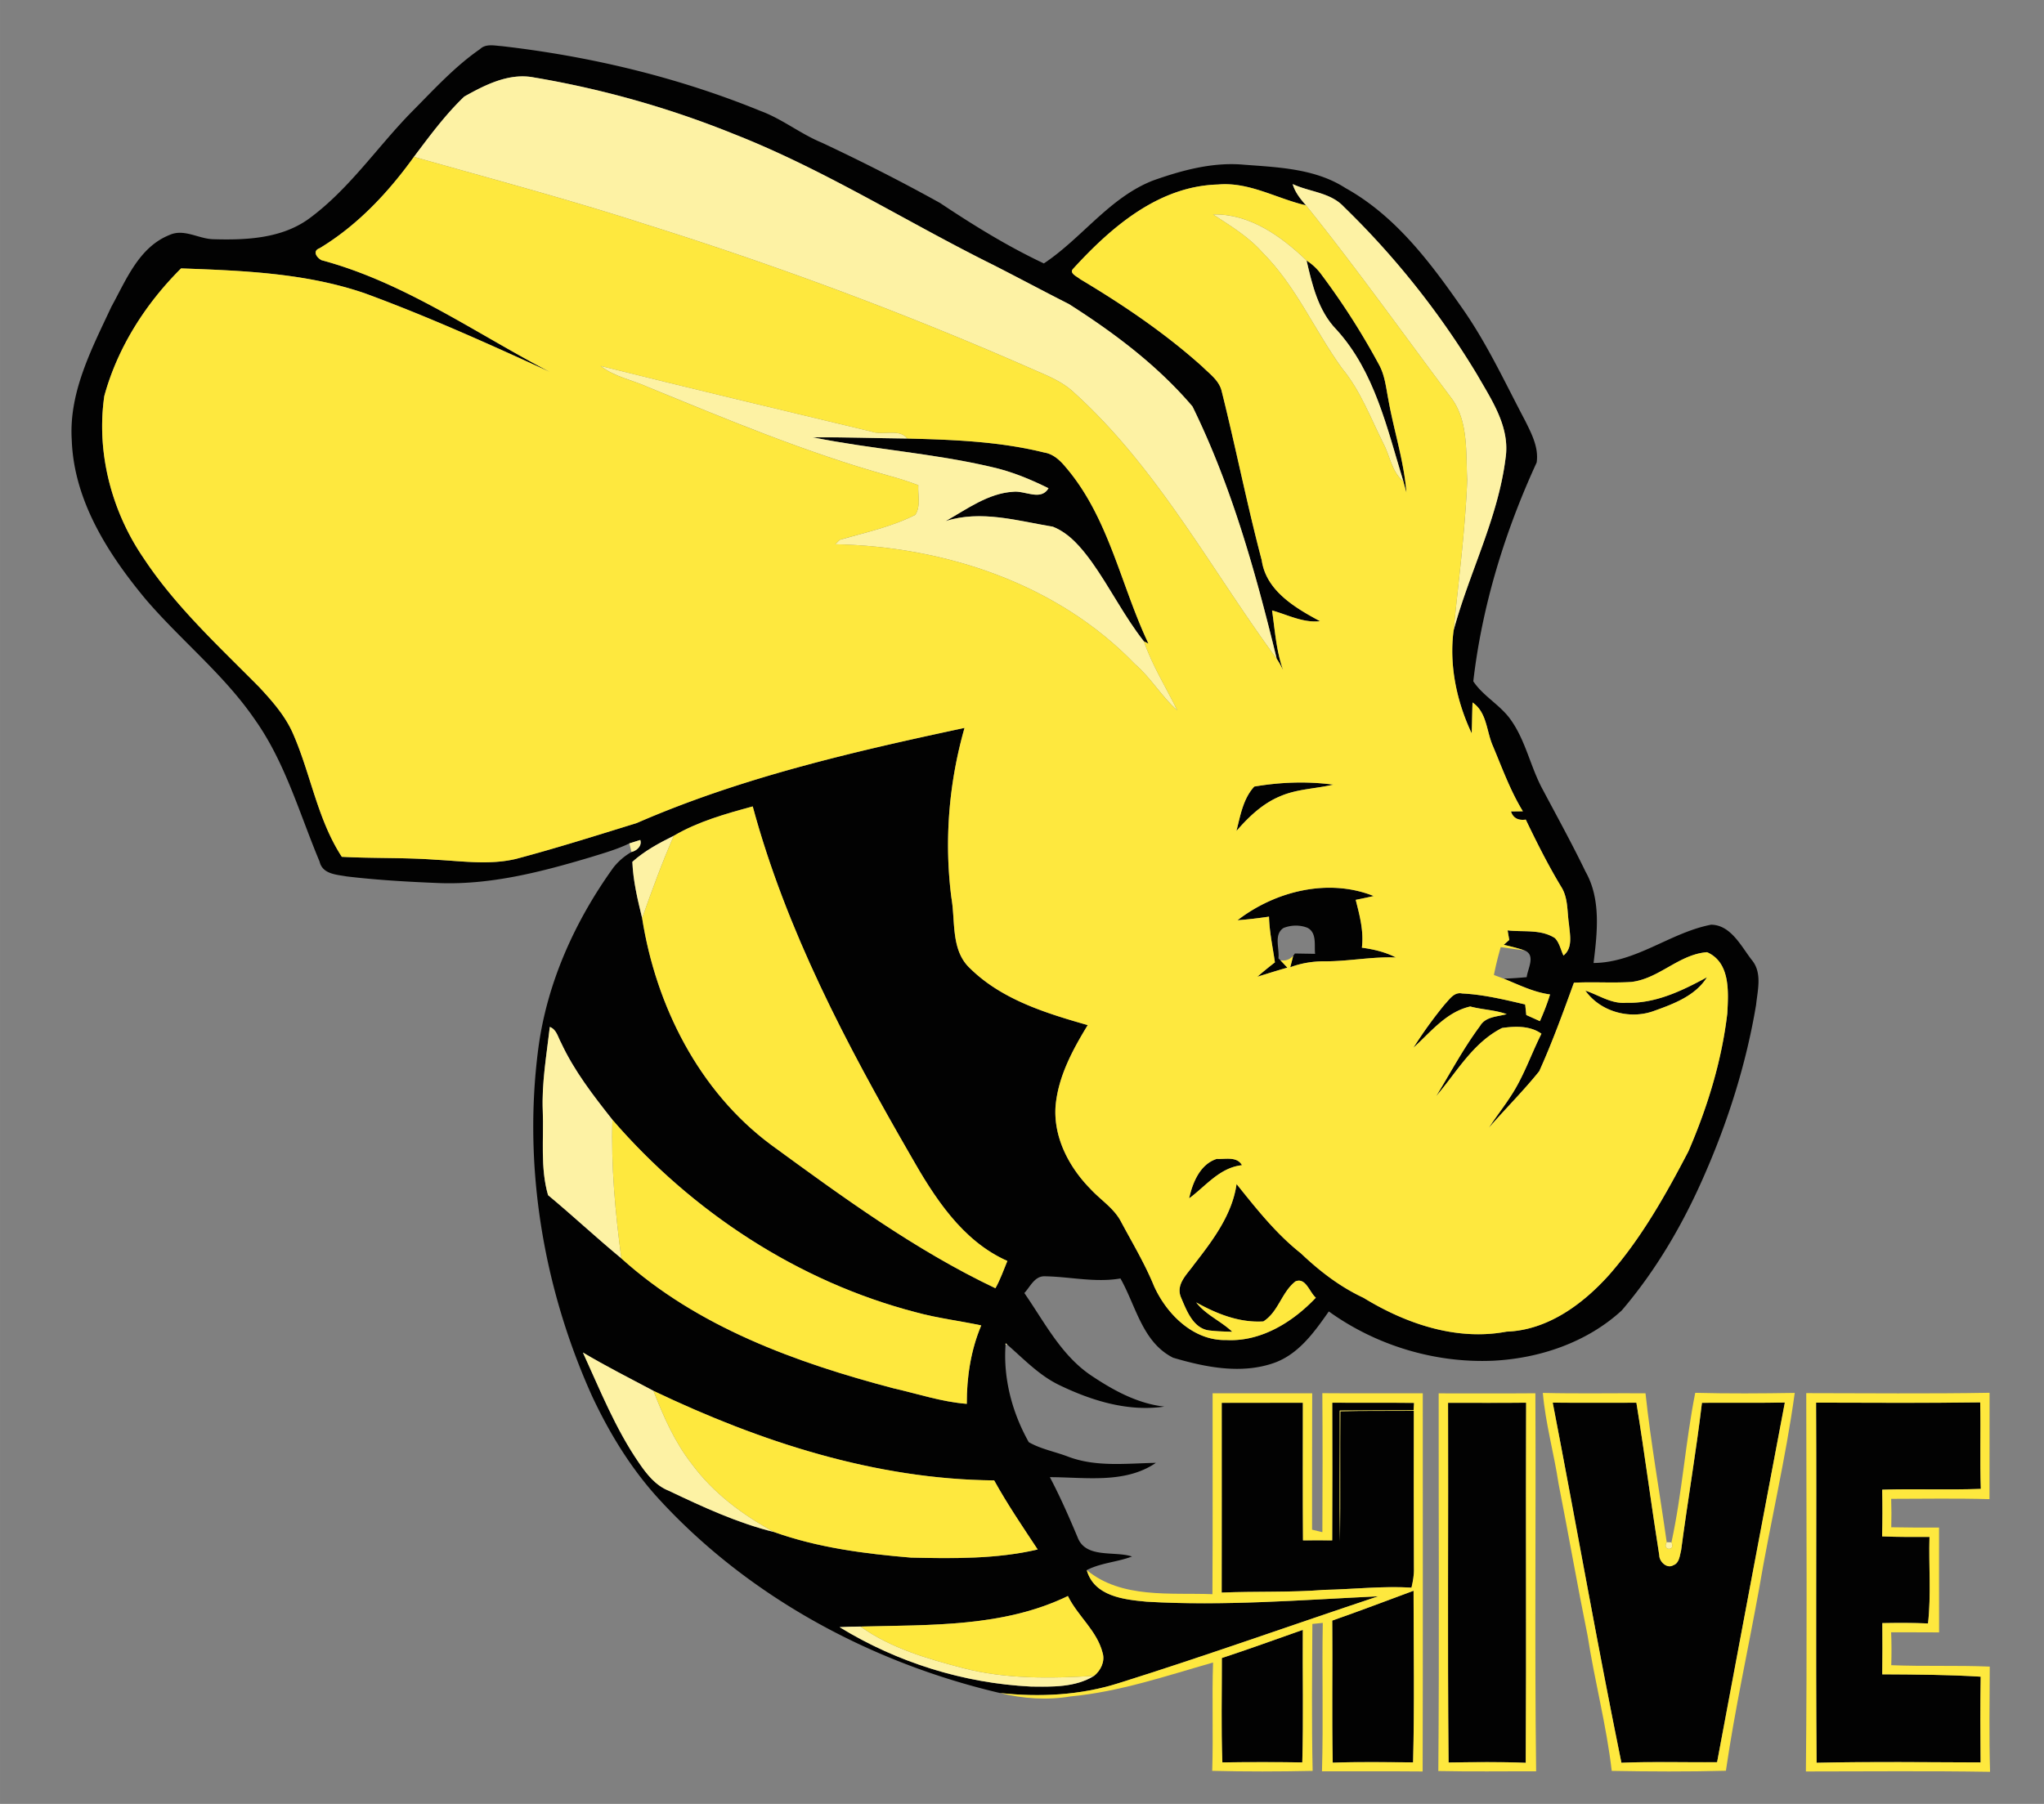
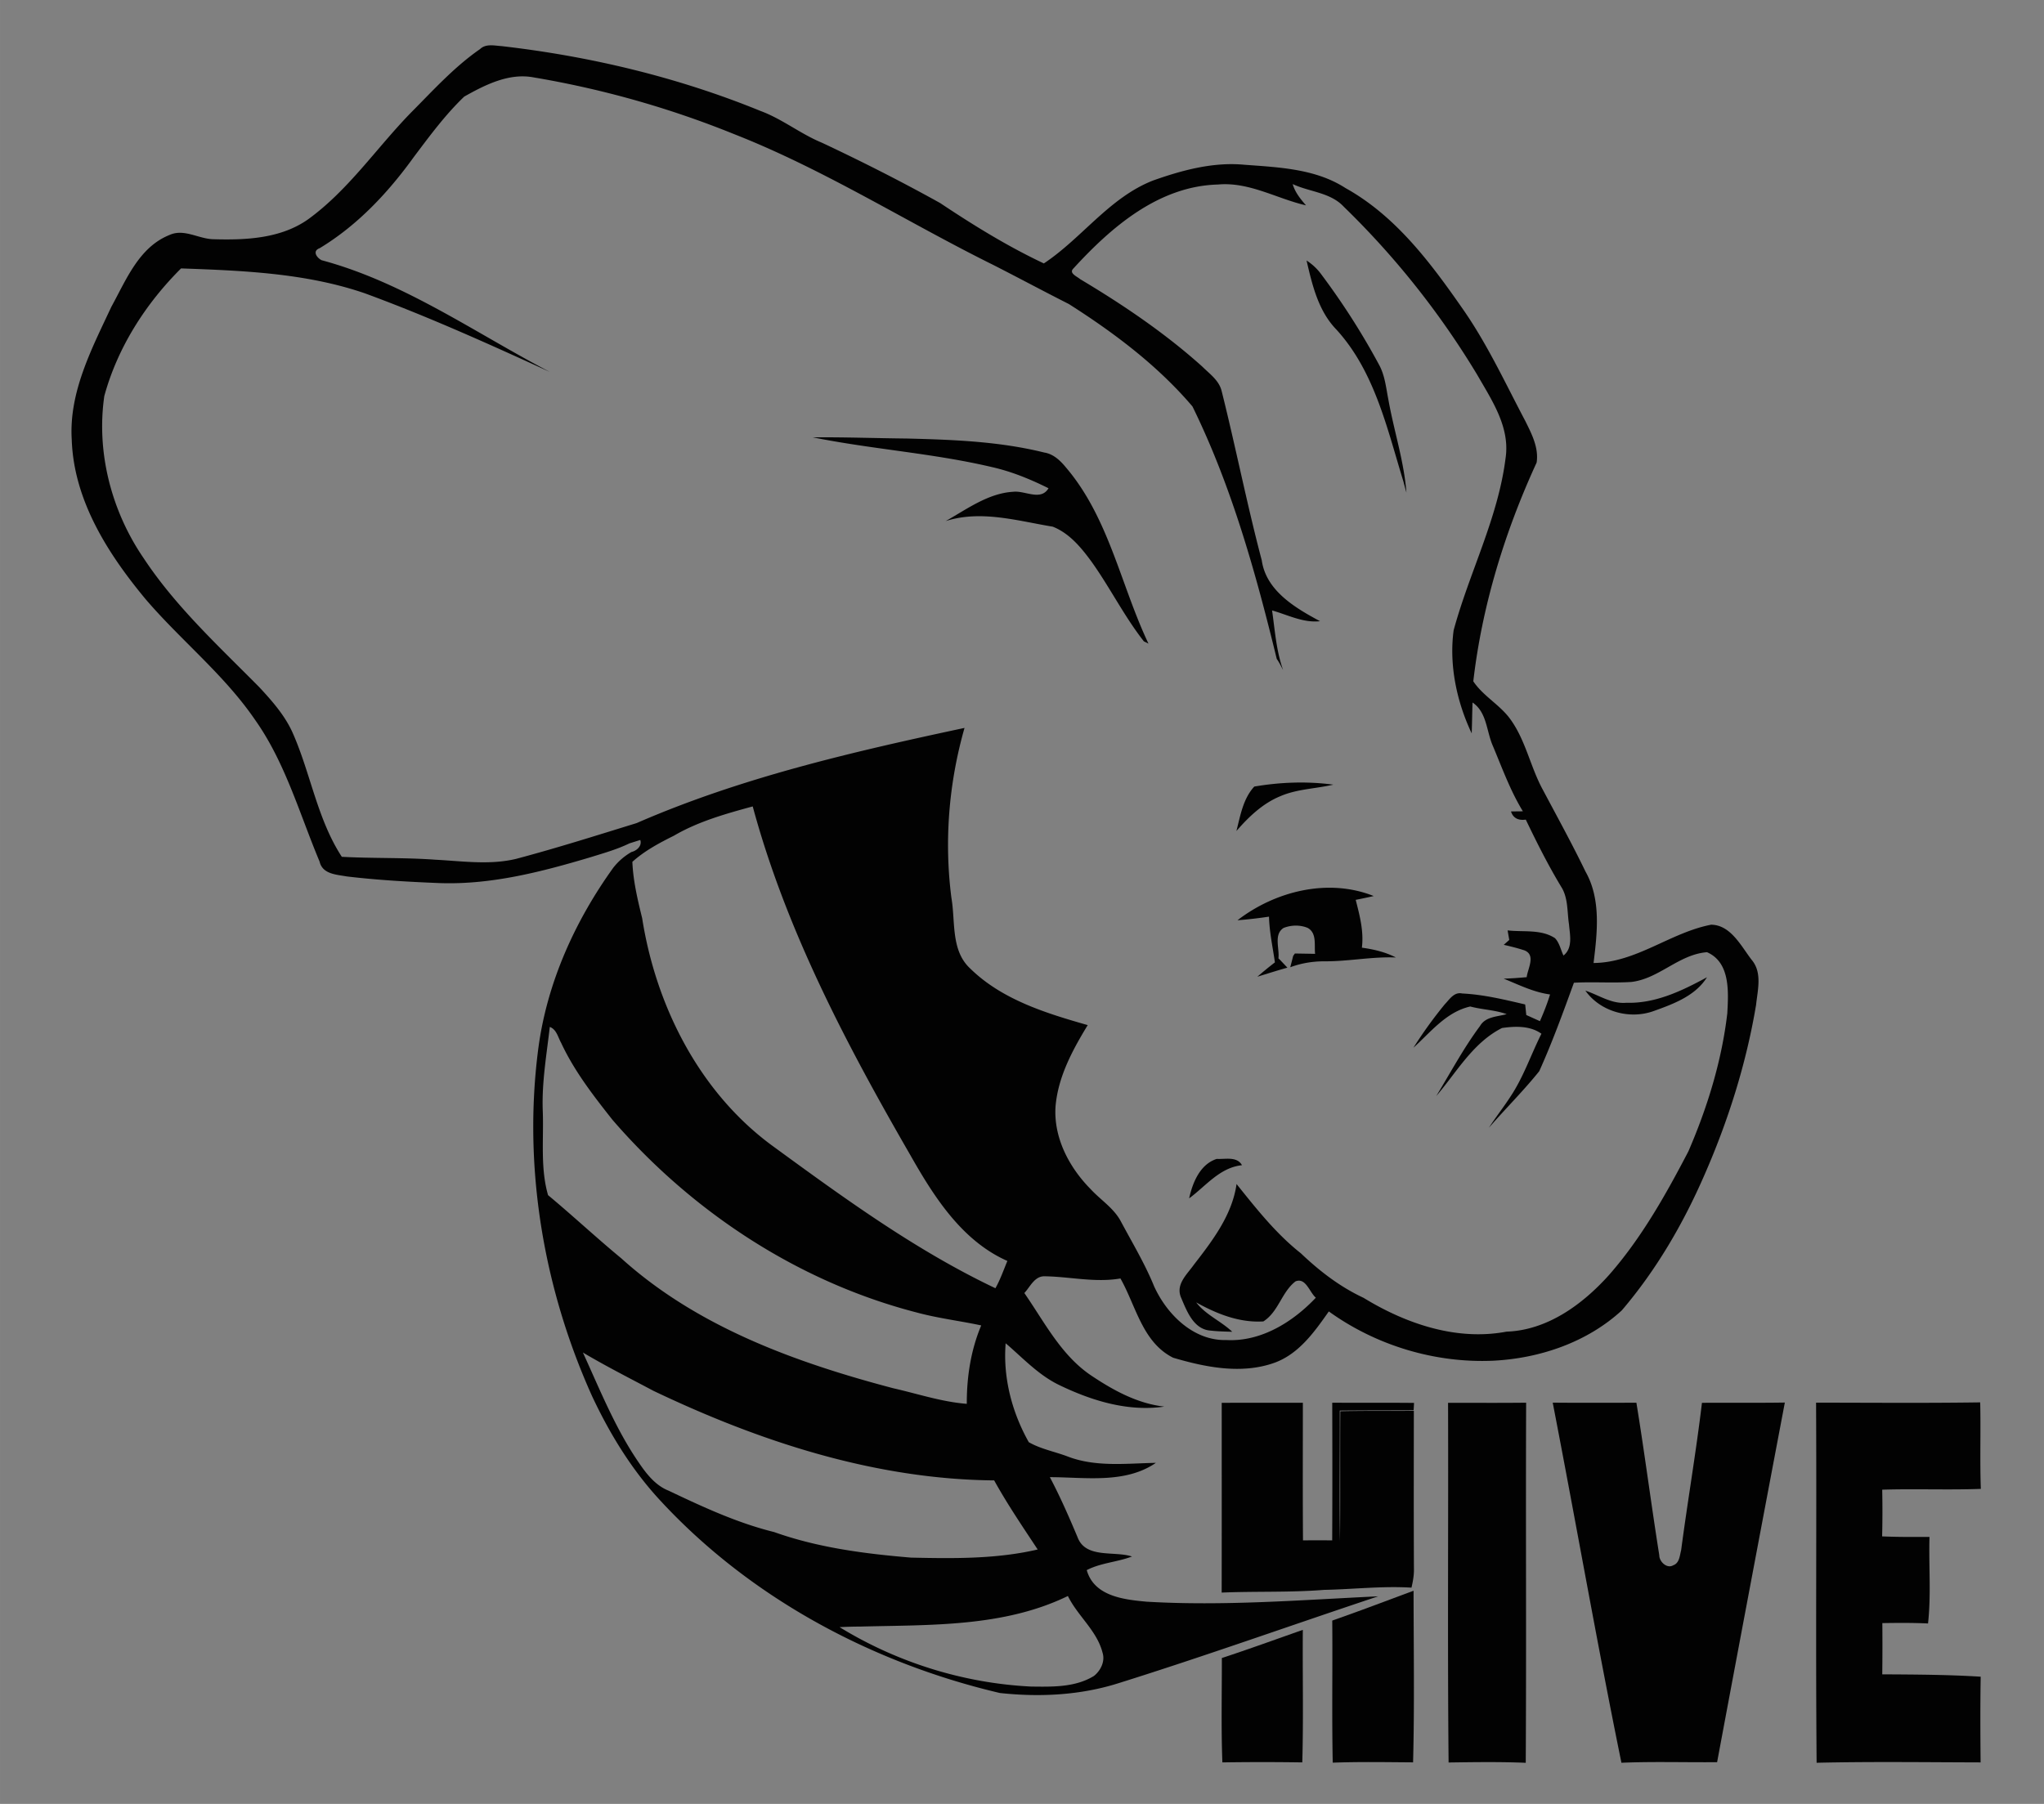
<svg xmlns="http://www.w3.org/2000/svg" class="icon" width="200px" height="176.55px" viewBox="0 0 1160 1024" version="1.1">
  <rect x="0" y="0" width="1160" height="1024" fill="#808080" stroke="none" />
  <path d="M272.42 27.87c3.329-3.203 8.171-1.942 12.282-1.69 50.242 5.776 99.954 17.63 146.816 36.773 12.409 4.565 22.775 13.065 34.982 18.084 22.7 10.669 45.096 22.019 67.014 34.2 18.916 12.612 38.287 24.592 58.893 34.302 21.69-14.401 37.227-37.454 62.095-47.114 16.52-5.851 34.025-10.568 51.705-8.903 19.521 1.463 40.38 2.245 57.354 13.216 28.627 15.89 48.577 42.726 66.888 69.082 13.821 19.875 23.935 41.893 35.21 63.206 3.606 7.289 7.692 15.133 6.406 23.557-18.034 39.22-30.973 81.214-35.941 124.166 5.347 8.046 14.275 12.863 20.228 20.455 9.407 12.232 11.98 27.92 19.32 41.263 8.171 15.385 16.57 30.644 24.162 46.357 8.878 15.688 6.633 34.68 4.54 51.83 24.263-0.201 43.583-17.301 66.736-21.74 11.123 0.15 16.974 12.131 22.977 19.925 6.129 7.238 3.405 17.075 2.522 25.574-5.574 33.369-15.839 65.88-29.433 96.852-11.98 27.491-27.265 53.747-46.787 76.598-19.673 18.109-46.483 27.214-72.916 28.55-33.09 1.464-66.484-8.625-93.345-27.97-8.172 11.627-17 24.162-30.947 29.181-18.614 6.609-39.043 2.523-57.404-2.9-17.48-8.752-21.111-29.535-29.913-44.996-14.377 2.497-28.652-1.034-42.978-1.235-5.75-0.177-8.222 5.952-11.552 9.508 11.375 16.394 20.783 35.184 37.707 46.66 12.61 8.475 26.356 16.066 41.716 17.807-20.681 3.026-41.313-3.38-59.724-12.283-11.35-5.498-20.026-14.755-29.409-22.901-0.252-0.177-0.706-0.58-0.933-0.757l-0.025 0.857c-1.362 19.245 3.783 38.564 13.19 55.286 6.785 3.884 14.654 5.322 21.943 8.071 16.016 6.205 33.47 3.96 50.192 3.657-17.48 12.006-40.179 8.147-60.18 8.122 5.852 11.072 10.871 22.548 15.714 34.074 4.615 12.334 20.858 7.642 30.896 10.972-8.399 3.203-17.63 3.556-25.675 7.718 4.186 14.855 21.034 16.747 34.024 17.932 43.81 2.573 87.645-0.983 131.38-3.052-49.107 16.344-97.86 33.797-147.27 49.283-21.741 6.911-44.87 8.046-67.443 5.6-73.697-17.302-143.562-55.06-194.686-111.404-15.209-16.924-27.113-36.547-36.748-57.128-27.668-61.414-39.245-130.32-30.518-197.233 4.893-37.303 20.783-72.462 42.65-102.829a35.6 35.6 0 0 1 10.215-8.802c3-0.732 6.128-3.43 5.019-6.835-1.564 0.479-4.641 1.463-6.18 1.942-6.885 3.354-14.3 5.448-21.59 7.718-27.844 8.323-56.546 15.814-85.854 14.83-17.655-0.706-35.336-1.69-52.915-3.783-5.902-1.06-13.796-1.261-15.46-8.424-11.426-27.214-19.472-56.32-36.749-80.66-17.504-25.549-42.044-44.97-62.045-68.375-21.338-25.701-40.708-56.017-41.868-90.42-1.665-27.037 11.375-51.704 22.472-75.463 8.349-15.158 15.613-33.772 32.864-40.733 8.349-3.859 16.495 2.119 24.894 2.345 18.462 0.555 38.564-0.302 54.126-11.45 22.775-16.596 38.64-40.355 58.085-60.33 12.535-12.586 24.591-25.979 39.27-36.143m-8.953 26.962c-10.745 10.265-19.623 22.346-28.551 34.2-14.578 20.254-32.007 38.867-53.495 51.856-4.339 1.59-1.69 5.372 1.059 6.81 46.912 12.586 87.015 41.187 129.564 63.433-34.58-15.84-69.284-31.527-105.023-44.643-33.52-11.5-69.209-12.863-104.267-14.124-20.152 20.077-36.016 44.87-43.558 72.437-4.64 31.956 4.086 65.425 22.271 91.983 18.185 27.568 42.675 50.015 65.753 73.37 7.39 7.97 14.755 16.319 19.118 26.407 10.038 22.927 13.796 48.552 27.643 69.814 17.781 0.958 35.588 0.353 53.344 1.664 15.158 0.782 30.594 3.103 45.6-0.504 22.977-6.104 45.652-13.292 68.376-20.303 59.423-25.903 122.906-40.532 186.086-54.025-8.928 31.275-11.602 64.189-7.44 96.473 2.345 13.518-0.43 29.913 10.719 40.153 18.008 17.655 42.952 25.322 66.635 32.081-8.625 14.15-16.822 29.308-18.26 46.106-1.21 17.756 7.693 34.604 19.875 46.962 5.7 6.205 13.292 10.846 17.277 18.513 6.481 12.132 13.594 23.936 18.79 36.698 7.264 15.965 22.346 30.972 40.985 30.493 19.648 1.059 37.757-10.215 50.796-24.037-3.606-3.051-5.7-11.652-11.551-9.256-7.92 6.129-9.61 17.252-18.235 22.725-13.645 0.832-26.433-4.288-38.11-10.795 5.473 7.138 14.048 10.568 20.454 16.671-4.11-0.126-8.247-0.201-12.333-0.68-9.736-0.656-13.57-11.375-16.848-19.043-2.9-7.365 3.607-12.939 7.415-18.361 10.568-13.645 21.716-28.198 24.213-45.778 11.198 13.948 22.346 28.148 36.47 39.296 10.594 10.088 22.246 19.067 35.563 25.272 24.036 14.73 52.814 24.591 81.163 19.219 23.204-0.782 43.18-15.461 58.162-32.133 18.437-21.01 32.208-45.55 45.07-70.217 10.77-24.919 18.892-51.25 22.07-78.263 0.655-12.08 1.84-28.954-11.501-34.78-16.041 1.236-27.19 15.082-43.003 16.898-10.846 0.681-21.716-0.151-32.536 0.429-6.13 16.899-12.283 33.822-19.673 50.216-8.929 11.148-19.194 21.287-28.576 32.108 3.884-6.028 8.348-11.653 12.232-17.68 7.415-11.073 11.627-23.86 17.58-35.69-6.407-4.64-14.957-4.312-22.372-3.253-16.596 8.399-25.676 25.07-37.328 38.64 8.146-13.343 15.511-27.24 24.868-39.8 3.128-5.373 9.812-5.221 15.108-6.71-6.658-2.395-13.846-2.521-20.656-4.337-13.62 3.077-22.422 14.502-32.259 23.405a243.784 243.784 0 0 1 17.756-24.616c2.674-2.774 5.297-7.188 9.862-6.18 12.132 0.58 24.01 3.481 35.79 6.23 0.176 1.488 0.479 4.49 0.63 6.003 2.573 1.135 5.145 2.32 7.743 3.48 2.17-4.943 4.162-9.962 5.75-15.157-9.306-1.236-17.73-5.499-26.33-8.98 4.362-0.1 8.726-0.453 13.064-0.832 0.58-4.867 5.322-12.484-1.185-15.183-3.885-1.286-7.844-2.27-11.83-3.178l3.128-2.774c-0.227-1.362-0.706-4.061-0.933-5.423 8.954 1.06 18.84-0.807 26.861 4.388 2.598 2.7 3.254 6.583 4.843 9.887 5.447-4.313 3.631-11.778 3.127-17.756-1.11-7.188-0.378-14.981-4.49-21.388-7.415-12.283-13.82-25.095-20.025-38.009-4.414 0.606-7.214-0.958-8.4-4.64 1.69-0.026 5.07-0.076 6.76-0.076-7.138-11.653-11.778-24.591-17.05-37.127-3.682-8.297-3.304-19.042-11.526-24.641-0.227 5.851-0.252 11.678-0.48 17.529-8.448-17.832-12.913-38.64-10.264-58.464 8.903-32.889 25.221-63.71 29.484-97.784 2.648-17.555-7.794-32.839-16.067-47.266a472.911 472.911 0 0 0-75.715-95.413c-7.592-8.197-19.42-8.374-29.03-12.889 1.337 4.692 4.414 8.475 7.566 12.082-16.696-3.834-32.258-13.444-49.989-11.83-33.721 0.909-60.633 24.239-82.197 47.846-2.422 2.548 2.396 4.44 3.934 5.826 24.415 14.578 48.123 30.594 69.335 49.637 4.186 4.161 9.609 7.894 11.047 13.972 7.995 31.906 14.35 64.24 22.75 96.045 2.471 17.302 19.042 27.037 33.065 34.553-9.483 1.085-18.31-3.606-27.214-6.103 1.64 11.324 2.37 23.002 6.28 33.872-1.16-2.169-2.22-4.388-3.632-6.38-11.93-48.906-25.575-97.937-47.82-143.285-19.749-23.23-44.516-41.843-70.141-58.136-14.301-7.239-28.45-14.83-42.751-22.12-49.334-24.414-96.044-54.277-147.471-74.429a543.03 543.03 0 0 0-113.397-32.082c-14.048-2.724-27.643 4.187-39.522 10.87M382.41 474.42c-8.273 4.11-16.621 8.575-23.532 14.805 0.429 10.795 2.976 21.463 5.549 31.956 7.793 49.586 32.132 98.162 73.092 128.63 40.683 29.711 81.744 59.776 127.395 81.466 2.774-4.918 4.616-10.29 6.785-15.486-25.777-11.4-41.641-36.42-55.034-60.027-36.218-62.752-70.47-127.673-89.486-197.99-15.36 4.186-30.947 8.55-44.769 16.646m-70.394 108.529c-1.816 15.864-4.615 31.653-3.985 47.694 0.606 15.864-1.463 32.384 3.002 47.795 14.073 11.703 27.466 24.238 41.59 35.89 43.104 38.943 99.071 59.17 154.407 73.748 13.822 3.128 27.416 7.718 41.641 8.828-0.05-15.158 2.27-30.493 8.197-44.516-12.308-2.623-24.843-4.111-37-7.44-66.963-17.378-127.268-57.128-172.314-109.311-10.846-13.72-21.691-27.719-29.106-43.66-1.816-3.202-2.573-7.616-6.432-9.028m18.79 184.824c9.736 21.262 18.463 43.205 31.78 62.575 4.363 6.406 9.433 12.913 16.898 15.864 19.345 9.206 39.018 18.337 59.877 23.482 24.868 8.878 51.427 12.308 77.657 14.502 23.96 0.53 48.552 0.858 71.882-4.615-8.5-12.889-17.227-25.701-24.692-39.22-67.544-0.58-132.944-21.993-193.375-50.847-13.392-7.112-26.962-13.973-40.027-21.741m157.56 155.567c-3.96 0-7.92 0.126-11.88 0.328 32.613 20.026 70.37 31.83 108.63 33.722 12.057 0.15 25.121 0.53 35.765-6.054 3.783-3.026 6.356-8.247 4.868-13.064-3.153-12.586-14.124-20.884-19.698-32.284-36.521 17.756-78.112 16.318-117.685 17.352z" fill="#020202" />
  <path d="M741.492 147.875c3.228 2.093 6.104 4.741 8.374 7.894a408.595 408.595 0 0 1 32.687 51.124c3.455 6.205 4.06 13.368 5.423 20.203 3.127 17.554 8.827 34.655 10.19 52.511a294.527 294.527 0 0 1-1.716-6.33c-9.231-29.964-16.268-62.399-38.06-86.233-10.265-10.618-13.67-25.272-16.898-39.17zM461.304 248.257c17.883-0.151 35.74 0.504 53.596 0.68 26.03 0.657 52.335 1.64 77.734 7.946 5.12 0.807 9.004 4.464 12.182 8.323 24.515 28.652 31.174 66.913 46.963 100.155l-2.624-1.311c-11.173-14.225-19.218-30.544-29.71-45.223-5.827-7.97-12.561-16.142-21.969-19.85-20-3.303-40.708-9.584-60.784-3.177 12.081-6.785 24.112-15.814 38.387-16.647 6.634-0.756 15.587 5.398 19.976-1.992-10.34-5.145-21.085-9.559-32.385-12.081-33.393-7.844-67.77-10.038-101.366-16.823z m250.527 198.242c14.78-2.522 29.938-3.077 44.844-1.084-9.987 2.345-20.505 2.421-30.013 6.532-10.039 4.111-17.983 11.728-24.97 19.774 2.22-8.701 3.809-18.412 10.14-25.222z m-9.533 75.892c21.438-16.545 51.527-24.061 77.304-13.745-3.405 0.781-6.81 1.488-10.215 2.169 2.27 8.878 4.666 17.882 3.506 27.138 6.659 0.933 13.292 2.447 19.295 5.574-13.57-0.555-26.912 2.245-40.43 2.17-6.66-0.026-13.267 1.033-19.522 3.379a606.832 606.832 0 0 0 1.664-6.457l0.984-1.362c3.808 0.076 7.617 0.126 11.45 0.202-0.554-4.994 1.11-11.779-4.211-14.73-4.288-1.79-9.358-1.664-13.67 0.026-5.751 3.707-2.22 11.652-2.926 17.251l1.135 1.11c0.983 1.06 2.976 3.128 3.96 4.187-5.726 1.589-11.375 3.405-17.05 5.145a219.126 219.126 0 0 1 9.962-8.147c-1.236-8.65-3.127-17.2-3.354-25.953-5.953 0.883-11.905 1.59-17.882 2.043z m220.664 46.837c16.52 0.53 31.653-6.81 45.777-14.477-6.583 10.593-19.092 15.183-30.29 19.193-13.646 4.919-30.242 0.354-38.716-11.602 7.667 2.523 14.78 7.643 23.229 6.886zM674.856 680.254c1.968-8.98 6.205-19.37 15.688-22.397 4.767 0.303 11.426-1.589 14.3 3.581-12.686 1.362-20.454 11.804-29.988 18.816z m18.488 116.07c15.36-0.05 30.695-0.025 46.055-0.025 0 26.028-0.126 52.082 0.075 78.111 5.499-0.05 11.022-0.05 16.57 0 0.127-26.054 0.102-52.108 0.026-78.162 15.461 0.126 30.947-0.05 46.433 0.126l-0.252 4.162c-13.973 0.076-27.946 0.025-41.918 0.177 0.075 24.767-0.303 49.51 0.126 74.277 0.277-24.641 0-49.258 0.201-73.874 13.898-0.353 27.82-0.151 41.717-0.252-0.025 29.812-0.1 59.599 0.05 89.41 0.127 3.708-0.554 7.365-1.387 10.972-16.545-1.009-33.04 0.933-49.585 1.261-19.345 1.539-38.766 0.732-58.136 1.539 0.075-35.916 0.025-71.832 0.025-107.722z m128.454 0c14.78-0.025 29.534 0.1 44.314-0.076-0.277 68.124 0.177 136.273-0.227 204.422-14.603-0.605-29.206-0.378-43.785-0.177-0.655-68.048-0.075-136.096-0.302-204.17z m59.397-0.1c15.814 0.15 31.653 0.05 47.492 0.05 4.692 28.803 8.4 57.757 12.99 86.586-0.026 3.657 4.388 7.818 7.92 5.674 3.53-1.21 3.681-5.548 4.489-8.6 3.682-27.92 8.474-55.664 11.803-83.61 15.663-0.126 31.35 0.1 47.039-0.151-12.889 68.048-25.726 136.07-38.438 204.144-18.11 0.176-36.218-0.429-54.302 0.328-13.872-67.947-25.802-136.323-38.993-204.422z m149.464 0c31.047 0.024 62.095 0.302 93.143-0.152 0.378 16.369-0.227 32.737 0.353 49.106-18.664 0.681-37.328-0.126-55.967 0.454 0.177 8.828 0.177 17.68-0.05 26.508 8.954 0.404 17.907 0.328 26.886 0.303-0.479 16.369 0.984 32.813-0.832 49.132-8.651-0.404-17.302-0.353-25.928-0.202 0.076 9.685 0.076 19.37-0.05 29.08 18.638 0.101 37.252 0.177 55.866 1.337-0.278 16.218-0.202 32.435-0.05 48.653-31.023-0.076-62.046-0.504-93.069 0.202-0.58-68.124 0.05-136.273-0.302-204.422zM756.07 919.934c15.486-5.397 30.77-11.248 46.156-16.923 0.025 32.46 0.555 64.945-0.278 97.406-15.208-0.101-30.417-0.379-45.6 0.176-0.555-26.886-0.026-53.772-0.278-80.659z m-62.65 21.262c15.41-5.07 30.644-10.618 45.953-15.99-0.201 25.095 0.404 50.166-0.302 75.236-15.108-0.227-30.241-0.227-45.349 0-0.756-19.723-0.252-39.497-0.302-59.246z" fill="#020202" />
-   <path d="M263.466 54.832c11.879-6.684 25.474-13.595 39.522-10.87a543.03 543.03 0 0 1 113.397 32.081c51.427 20.152 98.137 50.015 147.47 74.43 14.301 7.289 28.45 14.88 42.752 22.119 25.625 16.293 50.392 34.907 70.141 58.136 22.245 45.348 35.89 94.38 47.82 143.284-37.48-50.948-67.619-108.327-115.111-151.229-6.331-6.003-14.503-9.332-22.397-12.737-71.781-31.653-145.428-59.094-220.286-82.6-43.558-14.125-87.822-25.904-131.86-38.413 8.93-11.855 17.807-23.936 28.552-34.201z m470.157 49.661c9.61 4.515 21.438 4.692 29.03 12.889 29.207 28.349 54.731 60.532 75.715 95.413 8.273 14.427 18.715 29.711 16.067 47.266-4.263 34.074-20.581 64.895-29.484 97.784 2.8-28.425 6.608-56.8 7.717-85.375-0.857-15.612 0.833-33.444-9.105-46.66-27.34-36.496-53.823-73.673-82.374-109.235-3.152-3.607-6.23-7.39-7.566-12.082z" fill="#FDF2A4" />
-   <path d="M688.426 121.72c20.782-0.48 38.715 12.384 53.066 26.155 3.228 13.897 6.633 28.55 16.899 39.169 21.791 23.834 28.828 56.27 38.059 86.233-6.633-5.398-7.592-14.477-11.425-21.666-7.239-14.452-12.964-29.912-23.356-42.473-15.587-21.54-26.13-46.736-45.146-65.753-7.92-9.004-18.21-15.183-28.097-21.665zM340.82 207.726c51.15 12.762 102.45 24.97 153.701 37.252 6.482 2.396 15.814-1.967 20.38 3.96-17.857-0.177-35.714-0.832-53.597-0.681 33.596 6.785 67.973 8.979 101.366 16.823 11.3 2.522 22.044 6.936 32.385 12.081-4.389 7.39-13.342 1.236-19.976 1.992-14.275 0.833-26.306 9.862-38.387 16.647 20.076-6.407 40.783-0.126 60.784 3.178 9.408 3.707 16.142 11.88 21.968 19.85 10.493 14.678 18.538 30.997 29.711 45.222 4.818 13.77 12.586 26.18 18.992 39.22-8.979-7.87-14.93-18.488-24.01-26.256-43.861-45.601-107.924-66.838-170.12-68.048 0.63-0.631 1.89-1.892 2.547-2.523 14.426-4.161 29.408-7.364 42.876-14.174 3.229-4.969 1.362-11.3 1.715-16.848-5.523-2.094-11.148-3.884-16.848-5.423-46.76-13.065-91.58-31.855-136.424-50.216-8.979-4.086-19.143-5.852-27.063-12.056z m18.06 281.499c6.91-6.23 15.258-10.694 23.531-14.805-6.709 15.31-12.434 30.997-17.983 46.76-2.573-10.492-5.12-21.16-5.549-31.955z m-1.69-10.467c1.538-0.48 4.615-1.463 6.179-1.942 1.11 3.405-2.018 6.103-5.02 6.835-0.277-1.236-0.882-3.657-1.16-4.893z m-45.173 104.19c3.86 1.413 4.616 5.827 6.432 9.03 7.415 15.94 18.26 29.938 29.106 43.659-0.833 26.331 1.614 52.612 5.07 78.691-14.125-11.652-27.518-24.187-41.591-35.89-4.465-15.41-2.396-31.93-3.002-47.795-0.63-16.041 2.17-31.83 3.985-47.694z m258.674 179.579c0.227 0.176 0.68 0.58 0.933 0.757l-0.958 0.1 0.025-0.857z m-239.884 5.246c13.065 7.768 26.635 14.629 40.027 21.741 5.675 14.528 12.006 28.98 21.666 41.364 12.157 16.57 28.929 29.08 46.862 38.816-20.859-5.145-40.532-14.276-59.877-23.482-7.465-2.95-12.535-9.458-16.898-15.864-13.317-19.37-22.044-41.313-31.78-62.575z m615.081 107.671l2.7 0.076c2.572 5.07-5.524 4.817-2.7-0.076z m-469.4 48.224c3.96-0.202 7.92-0.328 11.88-0.328 17.276 12.334 38.034 18.311 58.312 23.608 24.213 6.255 49.434 5.876 74.202 4.388-10.644 6.583-23.708 6.205-35.764 6.054-38.262-1.892-76.018-13.696-108.63-33.722z" fill="#FDF2A4" />
-   <path d="M234.915 89.033c44.037 12.51 88.3 24.288 131.859 38.412 74.858 23.507 148.505 50.948 220.286 82.601 7.894 3.405 16.066 6.734 22.397 12.737 47.492 42.902 77.632 100.281 115.111 151.23 1.413 1.992 2.472 4.211 3.632 6.38-3.91-10.87-4.64-22.548-6.28-33.872 8.903 2.497 17.73 7.188 27.214 6.103-14.023-7.516-30.594-17.251-33.065-34.553-8.4-31.805-14.755-64.14-22.75-96.045-1.438-6.078-6.86-9.81-11.047-13.972-21.212-19.043-44.92-35.059-69.335-49.637-1.538-1.387-6.356-3.278-3.934-5.826 21.564-23.607 48.476-46.937 82.197-47.845 17.73-1.615 33.293 7.995 49.99 11.829 28.55 35.562 55.033 72.739 82.373 109.235 9.938 13.216 8.248 31.048 9.105 46.66-1.11 28.576-4.918 56.95-7.717 85.375-2.649 19.824 1.816 40.632 10.265 58.464 0.227-5.851 0.252-11.678 0.479-17.53 8.222 5.6 7.844 16.345 11.526 24.642 5.272 12.536 9.912 25.474 17.05 37.127-1.69 0-5.07 0.05-6.76 0.075 1.186 3.683 3.986 5.247 8.4 4.641 6.204 12.914 12.61 25.726 20.026 38.01 4.11 6.406 3.38 14.2 4.489 21.387 0.504 5.978 2.32 13.443-3.127 17.756-1.59-3.304-2.245-7.188-4.843-9.887-8.02-5.195-17.907-3.329-26.861-4.388 0.227 1.362 0.706 4.06 0.933 5.423l-3.127 2.774c3.985 0.908 7.944 1.892 11.829 3.178-4.515-0.605-9.055-1.236-13.544-1.867-1.489 5.221-2.825 10.493-3.86 15.814 1.388 0.53 4.162 1.564 5.524 2.069 8.6 3.48 17.025 7.743 26.332 8.979-1.59 5.195-3.582 10.214-5.751 15.158-2.598-1.16-5.17-2.346-7.743-3.48a438.1 438.1 0 0 0-0.63-6.004c-11.78-2.749-23.658-5.65-35.79-6.23-4.565-1.008-7.188 3.406-9.862 6.18a243.784 243.784 0 0 0-17.756 24.616c9.837-8.903 18.639-20.328 32.259-23.405 6.81 1.816 13.998 1.942 20.656 4.338-5.296 1.488-11.98 1.336-15.108 6.709-9.357 12.56-16.722 26.457-24.868 39.8 11.652-13.57 20.732-30.241 37.328-38.64 7.415-1.06 15.965-1.387 22.372 3.253-5.953 11.83-10.165 24.617-17.58 35.69-3.884 6.027-8.348 11.652-12.232 17.68 9.382-10.82 19.647-20.96 28.576-32.108 7.39-16.394 13.544-33.317 19.673-50.216 10.82-0.58 21.69 0.252 32.536-0.429 15.814-1.816 26.962-15.662 43.003-16.898 13.342 5.826 12.156 22.7 11.5 34.78-3.177 27.013-11.299 53.344-22.068 78.263-12.863 24.667-26.634 49.208-45.071 70.217-14.982 16.672-34.958 31.35-58.162 32.133-28.349 5.372-57.127-4.49-81.163-19.22-13.317-6.204-24.97-15.183-35.563-25.271-14.124-11.148-25.272-25.348-36.47-39.296-2.497 17.58-13.645 32.133-24.213 45.778-3.808 5.422-10.316 10.996-7.415 18.361 3.279 7.668 7.112 18.387 16.848 19.042 4.086 0.48 8.222 0.555 12.333 0.681-6.406-6.103-14.981-9.533-20.454-16.671 11.677 6.507 24.465 11.627 38.11 10.795 8.625-5.473 10.315-16.596 18.235-22.725 5.851-2.396 7.945 6.205 11.551 9.256-13.04 13.822-31.148 25.096-50.796 24.037-18.639 0.479-33.721-14.528-40.985-30.493-5.196-12.762-12.309-24.566-18.79-36.698-3.985-7.667-11.577-12.308-17.277-18.513-12.182-12.358-21.086-29.206-19.875-46.962 1.438-16.798 9.635-31.956 18.26-46.106-23.683-6.759-48.627-14.426-66.635-32.081-11.148-10.24-8.374-26.635-10.72-40.153-4.161-32.284-1.487-65.198 7.441-96.473-63.18 13.493-126.663 28.122-186.086 54.025-22.724 7.011-45.399 14.2-68.375 20.303-15.007 3.607-30.443 1.286-45.601 0.504-17.756-1.311-35.563-0.706-53.344-1.664-13.847-21.262-17.605-46.887-27.643-69.814-4.363-10.088-11.728-18.437-19.118-26.407-23.078-23.355-47.568-45.802-65.753-73.37-18.185-26.558-26.912-60.027-22.27-91.983 7.54-27.568 23.405-52.36 43.557-72.437 35.058 1.261 70.747 2.623 104.267 14.124 35.739 13.116 70.444 28.803 105.023 44.643-42.55-22.246-82.652-50.847-129.564-63.433-2.75-1.438-5.398-5.22-1.06-6.81 21.49-12.989 38.918-31.602 53.496-51.855m453.51 32.687c9.888 6.482 20.178 12.661 28.098 21.665 19.017 19.017 29.56 44.214 45.146 65.753 10.392 12.56 16.117 28.021 23.356 42.473 3.833 7.189 4.792 16.268 11.425 21.666 0.555 2.118 1.11 4.212 1.715 6.33-1.362-17.856-7.062-34.957-10.19-52.511-1.361-6.835-1.967-13.998-5.422-20.203a408.595 408.595 0 0 0-32.687-51.124c-2.27-3.153-5.146-5.8-8.374-7.894-14.351-13.771-32.284-26.634-53.066-26.155M340.82 207.726c7.92 6.204 18.084 7.97 27.063 12.056 44.844 18.361 89.663 37.151 136.424 50.216 5.7 1.539 11.325 3.33 16.848 5.423-0.353 5.548 1.514 11.88-1.715 16.848-13.468 6.81-28.45 10.013-42.876 14.174-0.656 0.63-1.917 1.892-2.548 2.523 62.197 1.21 126.26 22.447 170.12 68.048 9.08 7.768 15.032 18.386 24.011 26.255-6.406-13.04-14.174-25.448-18.992-39.22l2.624 1.312c-15.79-33.242-22.448-71.503-46.963-100.155-3.178-3.859-7.062-7.516-12.182-8.323-25.399-6.306-51.705-7.29-77.734-7.945-4.565-5.927-13.897-1.564-20.379-3.96-51.25-12.283-102.551-24.49-153.7-37.252m371.01 238.773c-6.33 6.81-7.92 16.52-10.139 25.222 6.987-8.046 14.931-15.663 24.97-19.774 9.508-4.11 20.026-4.187 30.013-6.532-14.906-1.993-30.064-1.438-44.844 1.084m-9.533 75.892c5.977-0.454 11.93-1.16 17.882-2.043 0.227 8.752 2.118 17.302 3.354 25.953a219.126 219.126 0 0 0-9.962 8.147c5.675-1.74 11.324-3.556 17.05-5.145-0.984-1.06-2.977-3.128-3.96-4.187 2.8 0.48 5.195-0.353 7.238-2.497a606.808 606.808 0 0 1-1.664 6.457c6.255-2.346 12.863-3.405 19.521-3.38 13.52 0.076 26.861-2.724 40.43-2.169-6.002-3.127-12.635-4.64-19.294-5.574 1.16-9.256-1.236-18.26-3.506-27.138 3.405-0.681 6.81-1.388 10.215-2.17-25.777-10.315-55.866-2.8-77.304 13.746m220.664 46.837c-8.45 0.757-15.562-4.363-23.23-6.886 8.475 11.956 25.071 16.52 38.716 11.602 11.199-4.01 23.708-8.6 30.291-19.193-14.124 7.667-29.257 15.007-45.777 14.477M674.856 680.254c9.534-7.012 17.302-17.454 29.989-18.816-2.875-5.17-9.534-3.278-14.3-3.581-9.484 3.027-13.721 13.418-15.689 22.397z" fill="#FEE83E" />
-   <path d="M382.411 474.42c13.822-8.096 29.409-12.46 44.769-16.647 19.017 70.318 53.268 135.239 89.486 197.99 13.393 23.608 29.257 48.628 55.034 60.028-2.17 5.196-4.01 10.568-6.785 15.486-45.651-21.69-86.712-51.755-127.395-81.466-40.96-30.468-65.299-79.044-73.092-128.63 5.549-15.764 11.274-31.452 17.983-46.761z m-34.856 161.217c45.046 52.183 105.35 91.933 172.314 109.31 12.157 3.33 24.692 4.818 37 7.44-5.927 14.024-8.247 29.359-8.197 44.517-14.225-1.11-27.82-5.7-41.64-8.828-55.337-14.578-111.304-34.805-154.408-73.748-3.455-26.079-5.902-52.36-5.07-78.691z m23.28 153.877c60.43 28.854 125.83 50.267 193.374 50.847 7.465 13.519 16.192 26.331 24.692 39.22-23.33 5.473-47.921 5.145-71.882 4.615-26.23-2.194-52.789-5.624-77.657-14.502-17.933-9.736-34.705-22.246-46.862-38.816-9.66-12.384-15.99-26.836-21.666-41.364z m317.338 1.387c18.841 0.026 37.682 0 56.522 0-0.1 25.802-0.025 51.629-0.075 77.43l5.85 1.413c0.127-26.306 0.177-52.612-0.024-78.893 18.992 0.151 38.009 0.025 57 0.076-0.025 71.553 0.127 143.107-0.075 214.661-19.042-0.176-38.085-0.025-57.127-0.075 0.807-28.072-0.05-56.194 0.454-84.266l-5.902 0.605c-0.151 27.795-0.454 55.614 0.151 83.408-18.992 0.404-38.009 0.454-57-0.025 0.655-20.48-0.202-41.01 0.479-61.49-26.458 7.54-53.016 16.62-80.685 19.219-13.392 2.27-27.163 1.336-40.304-1.917 22.574 2.446 45.702 1.311 67.443-5.6 49.41-15.486 98.163-32.939 147.27-49.283-43.735 2.069-87.57 5.625-131.38 3.052-12.99-1.185-29.838-3.077-34.024-17.932 19.799 16.368 47.416 12.736 71.327 13.67 0.227-38.01 0.05-76.018 0.1-114.053m5.17 5.423c0 35.89 0.051 71.806-0.024 107.722 19.37-0.807 38.79 0 58.136-1.539 16.545-0.328 33.04-2.27 49.585-1.26 0.833-3.608 1.514-7.265 1.388-10.972-0.152-29.812-0.076-59.6-0.05-89.411-13.898 0.1-27.82-0.101-41.718 0.252-0.201 24.616 0.076 49.233-0.201 73.874-0.429-24.767-0.05-49.51-0.126-74.277 13.972-0.152 27.945-0.101 41.918-0.177l0.252-4.162c-15.486-0.176-30.972 0-46.433-0.126 0.076 26.054 0.101 52.108-0.025 78.162-5.549-0.05-11.072-0.05-16.57 0-0.202-26.029-0.076-52.083-0.076-78.111-15.36 0-30.695-0.026-46.055 0.025m62.726 123.611c0.252 26.887-0.277 53.773 0.278 80.66 15.183-0.556 30.392-0.278 45.6-0.177 0.833-32.46 0.303-64.946 0.278-97.406-15.385 5.675-30.67 11.526-46.156 16.923m-62.65 21.262c0.05 19.749-0.454 39.523 0.302 59.246 15.108-0.227 30.241-0.227 45.349 0 0.706-25.07 0.1-50.14 0.302-75.236-15.31 5.372-30.543 10.92-45.953 15.99z m123.056-150.245c18.311 0 36.597 0.1 54.882-0.05 0.379 71.528-0.479 143.082 0.43 214.61-18.514-0.075-37.026 0.228-55.514-0.176 0.58-71.453 0.126-142.906 0.202-214.384m5.322 5.372c0.227 68.073-0.353 136.121 0.302 204.17 14.579-0.202 29.182-0.43 43.785 0.176 0.404-68.149-0.05-136.298 0.227-204.422-14.78 0.177-29.534 0.05-44.314 0.076z m53.798-5.624c19.42 0.479 38.841 0.1 58.262 0.201 3.026 28.299 8.07 56.346 12.03 84.543-2.824 4.893 5.272 5.146 2.7 0.076 6.078-28.021 7.919-56.8 13.493-84.87 18.815 0.478 37.656 0.352 56.471 0.05-5.12 37.328-13.947 74.076-20.228 111.202-6.204 34.427-13.821 68.678-18.84 103.283-21.59 0.58-43.205 0.454-64.795 0.075-2.976-25.852-9.735-51.099-13.695-76.774-5.826-28.678-10.82-57.506-16.47-86.233-2.598-17.252-7.415-34.15-8.928-51.553m5.599 5.523c13.19 68.099 25.12 136.475 38.993 204.422 18.084-0.757 36.193-0.152 54.302-0.328 12.712-68.073 25.55-136.096 38.438-204.144-15.688 0.252-31.376 0.025-47.039 0.15-3.329 27.947-8.121 55.69-11.803 83.61-0.808 3.053-0.959 7.39-4.49 8.601-3.531 2.144-7.945-2.017-7.92-5.674-4.59-28.829-8.297-57.783-12.989-86.587-15.839 0-31.678 0.101-47.492-0.05z m143.89-5.397c34.68 0.025 69.36 0.403 104.039-0.202-0.076 20.127 0.025 40.254-0.05 60.38-18.589-0.53-37.202-0.201-55.79-0.176 0.176 5.372 0.2 10.744 0.05 16.142 9.029 0.202 18.084 0.176 27.113 0.176 0 19.825-0.05 39.649 0.025 59.498-9.08-0.075-18.134-0.025-27.214-0.05 0.277 6.204 0.252 12.434 0.076 18.664 18.613 0.782 37.252 0 55.89 0.807-0.1 19.9-0.428 39.825 0.177 59.725-34.83-0.58-69.687-0.202-104.518-0.202 0.706-71.579 0.302-143.183 0.202-214.762m5.574 5.397c0.353 68.149-0.278 136.298 0.302 204.422 31.023-0.706 62.046-0.278 93.068-0.202-0.151-16.218-0.227-32.435 0.05-48.653-18.613-1.16-37.227-1.236-55.865-1.336 0.126-9.71 0.126-19.396 0.05-29.081 8.626-0.151 17.277-0.202 25.928 0.202 1.816-16.319 0.353-32.763 0.832-49.132-8.979 0.025-17.932 0.1-26.886-0.303 0.227-8.827 0.227-17.68 0.05-26.508 18.64-0.58 37.303 0.227 55.967-0.454-0.58-16.369 0.025-32.737-0.353-49.106-31.048 0.454-62.096 0.176-93.143 0.151z" fill="#FEE83E" />
-   <path d="M488.367 923.34c39.573-1.034 81.164 0.404 117.685-17.352 5.574 11.4 16.545 19.698 19.698 32.284 1.488 4.817-1.085 10.038-4.868 13.064-24.768 1.488-49.99 1.867-74.202-4.388-20.278-5.297-41.036-11.274-58.313-23.608z" fill="#FEE83E" />
</svg>